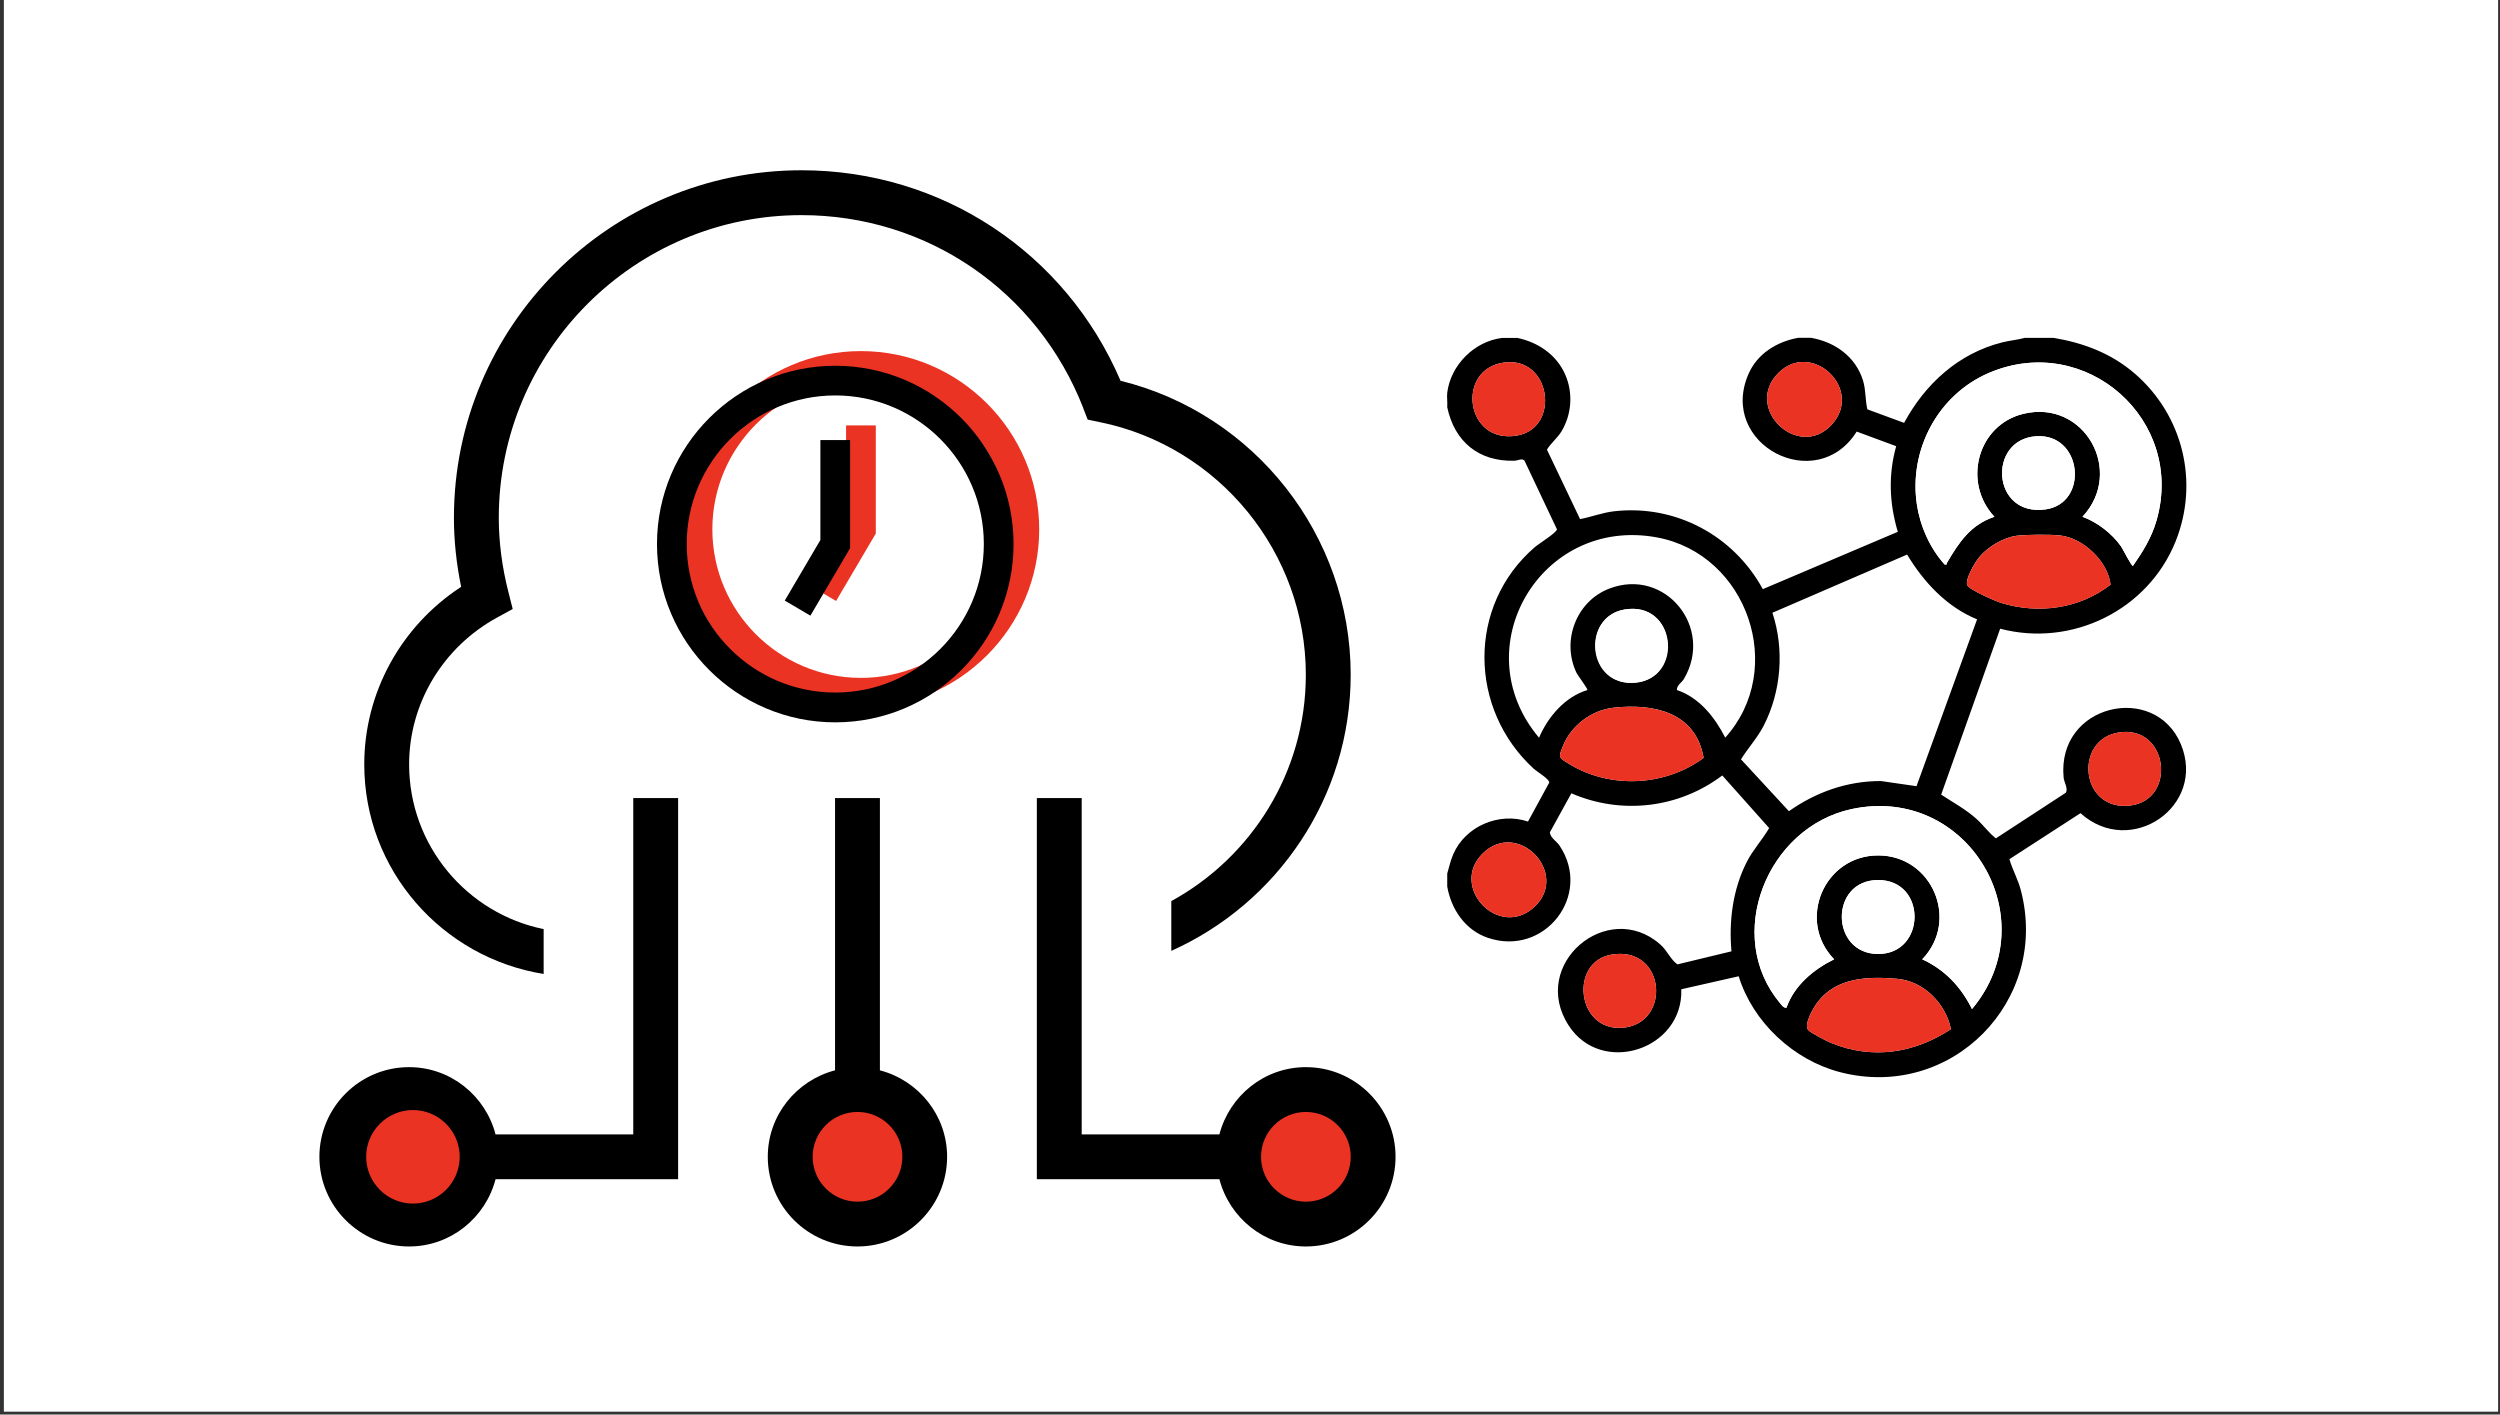
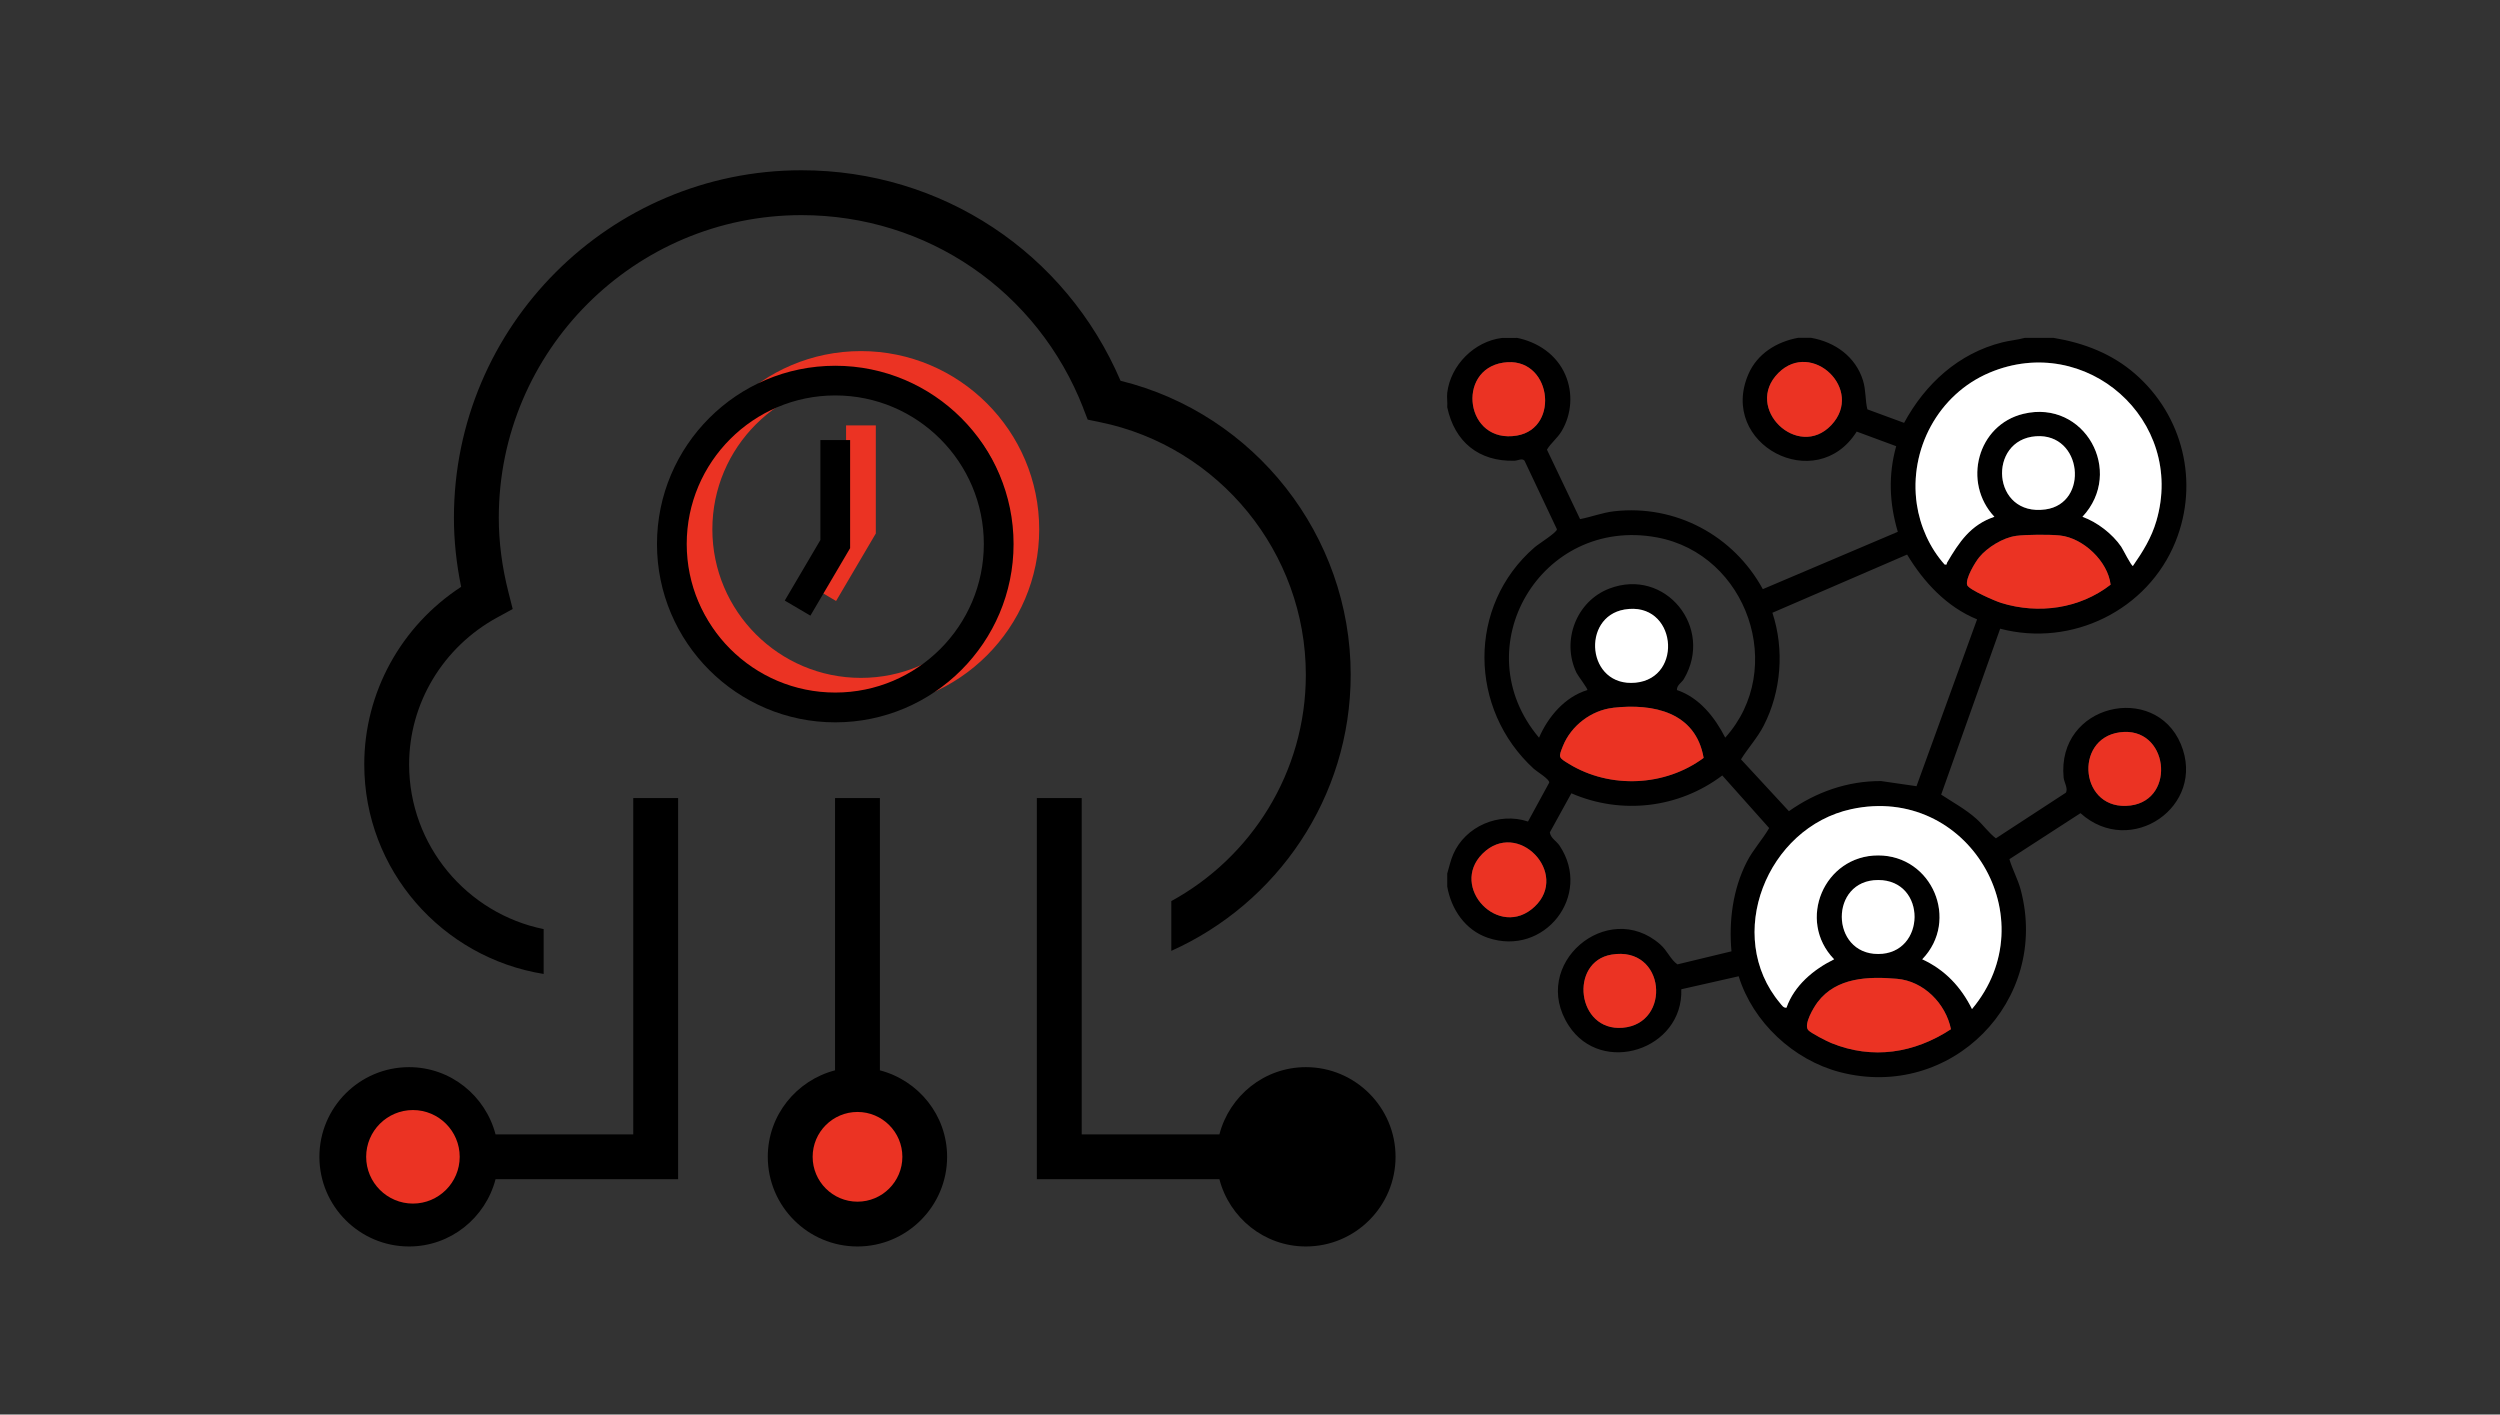
<svg xmlns="http://www.w3.org/2000/svg" width="433" height="245" preserveAspectRatio="xMinYMin meet" viewBox="0 0 433 245" version="1.0" fill-rule="evenodd">
  <rect x="0" y="0" width="433" height="245" fill="#333333" stroke="none" />
  <title>...</title>
  <desc>...</desc>
  <g id="group" transform="scale(1,-1) translate(0,-245)" clip="0 0 433 245">
    <g transform="">
      <g transform=" matrix(1,0,0,-1,0,245)">
-         <rect x="0.67" y="-0.5" width="432.0" height="245.0" style="stroke: none; stroke-linecap: butt; stroke-width: 1; fill: rgb(100%,100%,100%); fill-rule: evenodd;" />
        <g transform="">
          <g transform="">
            <path d="M 149.11 122.57 C 132.08 122.57 118.23 108.72 118.23 91.69 C 118.23 74.66 132.08 60.81 149.11 60.81 C 166.14 60.81 179.99 74.66 179.99 91.69 C 179.99 108.72 166.14 122.57 149.11 122.57 Z M 149.11 65.95 C 134.92 65.95 123.38 77.49 123.38 91.68 C 123.38 105.87 134.92 117.41 149.11 117.41 C 163.3 117.41 174.84 105.87 174.84 91.68 C 174.84 77.49 163.3 65.95 149.11 65.95 Z M 151.69 92.39 L 151.69 73.68 L 146.54 73.68 L 146.54 90.99 L 140.37 101.48 L 144.81 104.09 L 151.69 92.4 L 151.69 92.4 Z " style="stroke: none; stroke-linecap: butt; stroke-width: 1; fill: rgb(92%,20%,14%); fill-rule: evenodd;" />
          </g>
          <g transform="">
            <path d="M 144.67 125.11 C 127.64 125.11 113.79 111.26 113.79 94.23 C 113.79 77.2 127.64 63.35 144.67 63.35 C 161.7 63.35 175.55 77.2 175.55 94.23 C 175.55 111.26 161.7 125.11 144.67 125.11 Z M 144.67 68.49 C 130.48 68.49 118.94 80.03 118.94 94.22 C 118.94 108.41 130.48 119.95 144.67 119.95 C 158.86 119.95 170.4 108.41 170.4 94.22 C 170.4 80.03 158.86 68.49 144.67 68.49 Z M 147.24 94.93 L 147.24 76.22 L 142.09 76.22 L 142.09 93.53 L 135.92 104.02 L 140.36 106.63 L 147.24 94.94 L 147.24 94.94 Z " style="stroke: none; stroke-linecap: butt; stroke-width: 1; fill: rgb(0%,0%,0%); fill-rule: evenodd;" />
          </g>
          <g transform="">
            <path d="M 226.18 184.83 C 218.97 184.83 212.94 189.8 211.2 196.48 L 187.35 196.48 L 187.35 138.23 L 179.58 138.23 L 179.58 204.24 L 211.2 204.24 C 212.94 210.92 218.97 215.89 226.18 215.89 C 234.75 215.89 241.71 208.92 241.71 200.36 C 241.71 191.8 234.74 184.83 226.18 184.83 Z " style="stroke: none; stroke-linecap: butt; stroke-width: 1; fill: rgb(0%,0%,0%); fill-rule: evenodd;" />
          </g>
          <g transform="">
-             <path d="M 226.18 208.13 C 221.9 208.13 218.41 204.65 218.41 200.36 C 218.41 196.07 221.9 192.59 226.18 192.59 C 230.46 192.59 233.95 196.07 233.95 200.36 C 233.95 204.65 230.46 208.13 226.18 208.13 Z " style="stroke: none; stroke-linecap: butt; stroke-width: 1; fill: rgb(92%,20%,14%); fill-rule: evenodd;" />
-           </g>
+             </g>
          <g transform="">
            <path d="M 152.4 185.38 L 152.4 138.23 L 144.63 138.23 L 144.63 185.38 C 137.95 187.12 132.98 193.15 132.98 200.36 C 132.98 208.93 139.95 215.89 148.51 215.89 C 157.07 215.89 164.04 208.92 164.04 200.36 C 164.04 193.15 159.07 187.12 152.39 185.38 Z " style="stroke: none; stroke-linecap: butt; stroke-width: 1; fill: rgb(0%,0%,0%); fill-rule: evenodd;" />
          </g>
          <g transform="">
            <path d="M 148.52 208.13 C 144.24 208.13 140.75 204.65 140.75 200.36 C 140.75 196.07 144.24 192.59 148.52 192.59 C 152.8 192.59 156.29 196.07 156.29 200.36 C 156.29 204.65 152.8 208.13 148.52 208.13 Z " style="stroke: none; stroke-linecap: butt; stroke-width: 1; fill: rgb(92%,20%,14%); fill-rule: evenodd;" />
          </g>
          <g transform="">
            <path d="M 109.68 196.48 L 85.83 196.48 C 84.09 189.8 78.06 184.83 70.85 184.83 C 62.28 184.83 55.32 191.8 55.32 200.36 C 55.32 208.92 62.29 215.89 70.85 215.89 C 78.06 215.89 84.09 210.92 85.83 204.24 L 117.45 204.24 L 117.45 138.23 L 109.68 138.23 L 109.68 196.48 Z " style="stroke: none; stroke-linecap: butt; stroke-width: 1; fill: rgb(0%,0%,0%); fill-rule: evenodd;" />
          </g>
          <g transform="">
            <path d="M 71.52 208.46 C 67.06 208.46 63.42 204.83 63.42 200.36 C 63.42 195.89 67.06 192.26 71.52 192.26 C 75.98 192.26 79.62 195.89 79.62 200.36 C 79.62 204.83 75.98 208.46 71.52 208.46 Z " style="stroke: none; stroke-linecap: butt; stroke-width: 1; fill: rgb(92%,20%,14%); fill-rule: evenodd;" />
          </g>
          <g transform="">
            <path d="M 187.64 70.72 C 179.73 50.4 160.57 37.26 138.81 37.26 C 109.9 37.26 86.39 60.78 86.39 89.68 C 86.39 93.87 86.95 98.22 88.06 102.56 L 88.8 105.48 L 86.15 106.93 C 76.71 112.07 70.86 121.83 70.86 132.39 C 70.86 146.45 80.88 158.22 94.16 160.92 L 94.16 168.69 C 76.59 165.87 63.09 150.73 63.09 132.39 C 63.09 119.96 69.45 108.44 79.87 101.64 C 79.04 97.61 78.62 93.6 78.62 89.68 C 78.62 56.49 105.62 29.49 138.81 29.49 C 163.09 29.49 184.56 43.73 194.08 65.95 C 217.3 71.66 233.94 92.74 233.94 116.86 C 233.94 138.16 221.16 156.49 202.87 164.69 L 202.87 156.07 C 216.74 148.48 226.17 133.76 226.17 116.87 C 226.17 95.72 211.16 77.32 190.47 73.11 L 188.39 72.68 L 187.62 70.71 L 187.62 70.71 Z " style="stroke: none; stroke-linecap: butt; stroke-width: 1; fill: rgb(0%,0%,0%); fill-rule: evenodd;" />
          </g>
        </g>
        <g transform="">
          <path d="M 262.67 58.5 C 266.34 59.23 269.6 61.41 271.12 64.93 C 272.47 68.06 272.23 71.73 270.47 74.68 C 269.75 75.89 268.64 76.7 267.93 77.88 L 273.67 89.91 C 275.65 89.53 277.55 88.78 279.58 88.55 C 290.2 87.35 300.25 92.74 305.32 102.04 L 328.7 92.11 C 327.23 87.16 327.03 82.27 328.42 77.28 L 321.58 74.75 C 314.58 85.88 297.55 76.97 302.83 64.79 C 304.37 61.25 307.73 59.19 311.43 58.51 L 313.68 58.51 C 317.83 59.24 321.39 61.77 322.67 65.9 C 323.2 67.62 323.03 69.26 323.43 70.9 L 329.79 73.24 C 333.45 66.48 339.23 61.18 346.83 59.29 C 348.11 58.97 349.42 58.87 350.69 58.52 L 355.69 58.52 C 360.95 59.4 365.78 61.25 369.82 64.77 C 378.09 71.97 380.93 83.53 376.81 93.78 C 372.04 105.67 358.85 112.16 346.43 108.89 L 336.21 137.63 C 338.27 138.98 340.45 140.16 342.3 141.81 C 343.5 142.88 344.48 144.29 345.69 145.2 L 357.8 137.3 C 358.24 136.59 357.5 135.5 357.42 134.68 C 356.2 121.92 373.23 118.14 377.72 128.88 C 382.21 139.62 369.04 148.68 360.34 140.84 L 348.03 148.81 C 348.53 150.56 349.5 152.27 349.99 154.12 C 355.09 173.36 337.92 190.71 318.67 185.69 C 310.64 183.6 303.6 177.05 301.14 169.09 L 291.2 171.34 C 291.57 181.81 277.4 186.4 271.71 177.64 C 264.81 167.04 278.43 155.57 287.54 163.56 C 288.8 164.66 289.3 166.16 290.53 167.03 L 299.89 164.77 C 299.42 159.49 300.12 154.05 302.54 149.29 C 303.61 147.18 305.27 145.41 306.42 143.42 L 298.3 134.31 C 290.78 139.99 280.83 141.16 272.16 137.4 L 268.43 144.17 C 268.58 145.19 269.58 145.66 270.12 146.47 C 275.87 155.09 267.46 165.78 257.67 162.42 C 253.77 161.08 251.36 157.51 250.66 153.55 L 250.66 151.3 C 251 150.17 251.22 149.06 251.7 147.96 C 253.79 143.11 259.62 140.61 264.65 142.29 L 268.32 135.56 C 268.47 135 266.14 133.61 265.67 133.17 C 254.37 122.85 254.09 104.92 265.8 94.79 C 266.49 94.19 269.66 92.23 269.66 91.67 L 264.04 79.78 C 263.59 79.31 262.93 79.78 262.3 79.8 C 256.13 79.97 251.93 76.52 250.66 70.53 C 250.73 69.73 250.57 68.81 250.66 68.03 C 251.24 63.24 255.36 59.11 260.16 58.53 L 262.66 58.53 Z M 260.36 62.81 C 252.14 64.06 253.81 76.97 262.74 75.44 C 270.36 74.14 268.66 61.54 260.36 62.81 Z M 308.02 64.59 C 301.93 70.68 311.42 79.74 317.18 73.63 C 322.96 67.5 313.81 58.81 308.02 64.59 Z M 369.43 98.01 C 371.15 95.53 372.64 93.15 373.5 90.2 C 378.57 72.79 361.32 57.48 344.59 64.54 C 335.72 68.28 330.6 77.84 332 87.32 C 332.56 91.12 334.25 94.9 336.81 97.76 C 337.31 97.86 337.12 97.65 337.24 97.44 C 339.31 93.91 341.29 90.9 345.44 89.5 C 339.88 83.58 342.48 73.58 350.48 71.66 C 361.05 69.13 368.01 81.65 360.69 89.5 C 363.25 90.42 365.86 92.45 367.4 94.67 C 367.68 95.08 369.21 98.16 369.44 98 Z M 352.63 75.56 C 344.18 76.16 344.95 89.54 354.28 88.23 C 361.87 87.17 360.69 74.98 352.63 75.56 Z M 290.43 119.51 C 294.32 120.81 297.01 124.23 298.81 127.76 C 309.52 115.88 302.66 95.99 286.99 93.08 C 266.86 89.35 253.45 112.25 266.56 127.77 C 268.12 124.14 271.06 120.68 274.93 119.52 C 275.08 119.36 273.26 116.99 273.05 116.53 C 270.4 110.99 273.01 104.13 278.74 101.94 C 288.41 98.24 296.91 108.7 291.65 117.6 C 291.28 118.23 290.41 118.65 290.44 119.51 Z M 349.12 92.82 C 346.93 93.12 344.19 94.8 342.8 96.5 C 342.08 97.38 340.35 100.26 340.71 101.33 C 340.98 102.12 345.65 104.13 346.62 104.43 C 353.08 106.41 360.17 105.44 365.55 101.26 C 365.08 97.21 360.82 93.18 356.8 92.74 C 355.01 92.54 350.89 92.57 349.11 92.81 Z M 342.43 107.27 C 337.17 105.12 333.19 100.83 330.31 96.05 L 306.98 106.13 C 309.08 112.49 308.52 119.75 305.47 125.69 C 304.39 127.79 302.77 129.54 301.54 131.52 L 309.84 140.5 C 314.55 137.18 319.98 135.25 325.8 135.28 L 331.94 136.17 L 342.43 107.27 Z M 281.36 105.57 C 273.83 106.86 275.03 119.02 283.27 118.24 C 291.51 117.46 290.35 104.03 281.36 105.57 Z M 279.37 122.59 C 275.62 123.02 272.12 125.68 270.71 129.18 C 269.89 131.22 269.91 131.18 271.76 132.31 C 278.87 136.66 288.38 136.22 295.07 131.26 C 293.71 123.34 286.39 121.78 279.37 122.58 Z M 367.12 126.84 C 359.06 127.96 360.27 140.66 369.03 139.51 C 377.03 138.46 375.55 125.67 367.12 126.84 Z M 309.42 174.53 C 310.77 170.68 314.1 167.9 317.67 166.15 C 311.15 159.41 315.94 148.16 325.3 148.16 C 334.66 148.16 339.43 159.41 332.93 166.15 C 336.85 167.96 339.65 170.93 341.55 174.77 C 354.64 159.12 340.83 135.79 320.67 140.14 C 306.03 143.3 298.5 162.08 308.32 173.76 C 308.61 174.1 308.89 174.6 309.42 174.53 Z M 256.76 147.87 C 250.97 153.66 259.67 162.81 265.8 157.03 C 271.91 151.27 262.85 141.77 256.76 147.87 Z M 325.3 152.42 C 316.82 152.42 316.98 165.23 325.3 165.23 C 333.62 165.23 333.78 152.42 325.3 152.42 Z M 279.11 165.34 C 271.76 166.59 273.06 178.66 281.02 178.01 C 289.58 177.32 288.51 163.74 279.11 165.34 Z M 337.91 178.26 C 337 173.8 333.19 169.92 328.56 169.52 C 323.58 169.09 318.07 169.27 314.82 173.55 C 314.13 174.46 312.35 177.43 313.18 178.4 C 313.62 178.92 316.41 180.33 317.18 180.65 C 324.33 183.56 331.56 182.42 337.91 178.25 Z " style="stroke: none; stroke-linecap: butt; stroke-width: 1; fill: rgb(0%,0%,0%); fill-rule: evenodd;" />
        </g>
        <g transform="">
          <path d="M 309.42 174.53 C 308.89 174.6 308.61 174.1 308.32 173.76 C 298.51 162.09 306.03 143.3 320.67 140.14 C 340.83 135.79 354.64 159.12 341.55 174.77 C 339.65 170.92 336.85 167.95 332.93 166.15 C 339.43 159.41 334.66 148.16 325.3 148.16 C 315.94 148.16 311.15 159.41 317.67 166.15 C 314.11 167.9 310.77 170.68 309.42 174.53 Z " style="stroke: none; stroke-linecap: butt; stroke-width: 1; fill: rgb(100%,100%,100%); fill-rule: evenodd;" />
        </g>
        <g transform="">
          <path d="M 369.43 98.01 C 369.2 98.17 367.67 95.08 367.39 94.68 C 365.85 92.45 363.24 90.43 360.68 89.51 C 368 81.66 361.04 69.14 350.47 71.67 C 342.47 73.58 339.87 83.59 345.43 89.51 C 341.28 90.91 339.31 93.92 337.23 97.45 C 337.11 97.66 337.3 97.87 336.8 97.77 C 334.23 94.9 332.55 91.13 331.99 87.33 C 330.6 77.85 335.71 68.29 344.58 64.55 C 361.31 57.49 378.56 72.8 373.49 90.21 C 372.63 93.16 371.14 95.54 369.42 98.02 Z " style="stroke: none; stroke-linecap: butt; stroke-width: 1; fill: rgb(100%,100%,100%); fill-rule: evenodd;" />
        </g>
        <g transform="">
          <path d="M 279.37 122.59 C 286.38 121.79 293.7 123.35 295.07 131.27 C 288.38 136.23 278.88 136.66 271.76 132.32 C 269.92 131.19 269.89 131.23 270.71 129.19 C 272.12 125.69 275.62 123.02 279.37 122.6 Z " style="stroke: none; stroke-linecap: butt; stroke-width: 1; fill: rgb(92%,20%,14%); fill-rule: evenodd;" />
        </g>
        <g transform="">
          <path d="M 337.91 178.26 C 331.55 182.42 324.33 183.57 317.18 180.66 C 316.41 180.35 313.62 178.93 313.18 178.41 C 312.35 177.44 314.13 174.47 314.82 173.56 C 318.07 169.28 323.58 169.1 328.56 169.53 C 333.19 169.93 337 173.81 337.91 178.27 Z " style="stroke: none; stroke-linecap: butt; stroke-width: 1; fill: rgb(92%,20%,14%); fill-rule: evenodd;" />
        </g>
        <g transform="">
          <path d="M 349.12 92.82 C 350.89 92.58 355.02 92.56 356.81 92.75 C 360.83 93.19 365.09 97.22 365.56 101.27 C 360.18 105.44 353.1 106.42 346.63 104.44 C 345.65 104.14 340.98 102.13 340.72 101.34 C 340.36 100.27 342.09 97.38 342.81 96.51 C 344.2 94.81 346.94 93.12 349.13 92.83 Z " style="stroke: none; stroke-linecap: butt; stroke-width: 1; fill: rgb(92%,20%,14%); fill-rule: evenodd;" />
        </g>
        <g transform="">
          <path d="M 308.02 64.59 C 313.81 58.8 322.96 67.5 317.18 73.63 C 311.42 79.74 301.93 70.68 308.02 64.59 Z " style="stroke: none; stroke-linecap: butt; stroke-width: 1; fill: rgb(92%,20%,14%); fill-rule: evenodd;" />
        </g>
        <g transform="">
          <path d="M 352.63 75.56 C 360.69 74.99 361.87 87.18 354.28 88.23 C 344.95 89.53 344.18 76.15 352.63 75.56 Z " style="stroke: none; stroke-linecap: butt; stroke-width: 1; fill: rgb(100%,100%,100%); fill-rule: evenodd;" />
        </g>
        <g transform="">
          <path d="M 256.76 147.87 C 262.85 141.78 271.9 151.27 265.8 157.03 C 259.67 162.81 250.98 153.66 256.76 147.87 Z " style="stroke: none; stroke-linecap: butt; stroke-width: 1; fill: rgb(92%,20%,14%); fill-rule: evenodd;" />
        </g>
        <g transform="">
          <path d="M 279.11 165.34 C 288.51 163.75 289.58 177.32 281.02 178.01 C 273.06 178.65 271.76 166.58 279.11 165.34 Z " style="stroke: none; stroke-linecap: butt; stroke-width: 1; fill: rgb(92%,20%,14%); fill-rule: evenodd;" />
        </g>
        <g transform="">
          <path d="M 260.36 62.81 C 268.66 61.54 270.36 74.14 262.74 75.44 C 253.81 76.96 252.14 64.06 260.36 62.81 Z " style="stroke: none; stroke-linecap: butt; stroke-width: 1; fill: rgb(92%,20%,14%); fill-rule: evenodd;" />
        </g>
        <g transform="">
          <path d="M 367.12 126.84 C 375.56 125.67 377.03 138.45 369.03 139.51 C 360.27 140.66 359.05 127.96 367.12 126.84 Z " style="stroke: none; stroke-linecap: butt; stroke-width: 1; fill: rgb(92%,20%,14%); fill-rule: evenodd;" />
        </g>
        <g transform="">
          <path d="M 325.3 152.42 C 333.78 152.42 333.62 165.23 325.3 165.23 C 316.98 165.23 316.82 152.42 325.3 152.42 Z " style="stroke: none; stroke-linecap: butt; stroke-width: 1; fill: rgb(100%,100%,100%); fill-rule: evenodd;" />
        </g>
        <g transform="">
          <path d="M 281.36 105.57 C 290.35 104.03 291.72 117.44 283.27 118.24 C 274.82 119.04 273.82 106.86 281.36 105.57 Z " style="stroke: none; stroke-linecap: butt; stroke-width: 1; fill: rgb(100%,100%,100%); fill-rule: evenodd;" />
        </g>
      </g>
    </g>
  </g>
</svg>